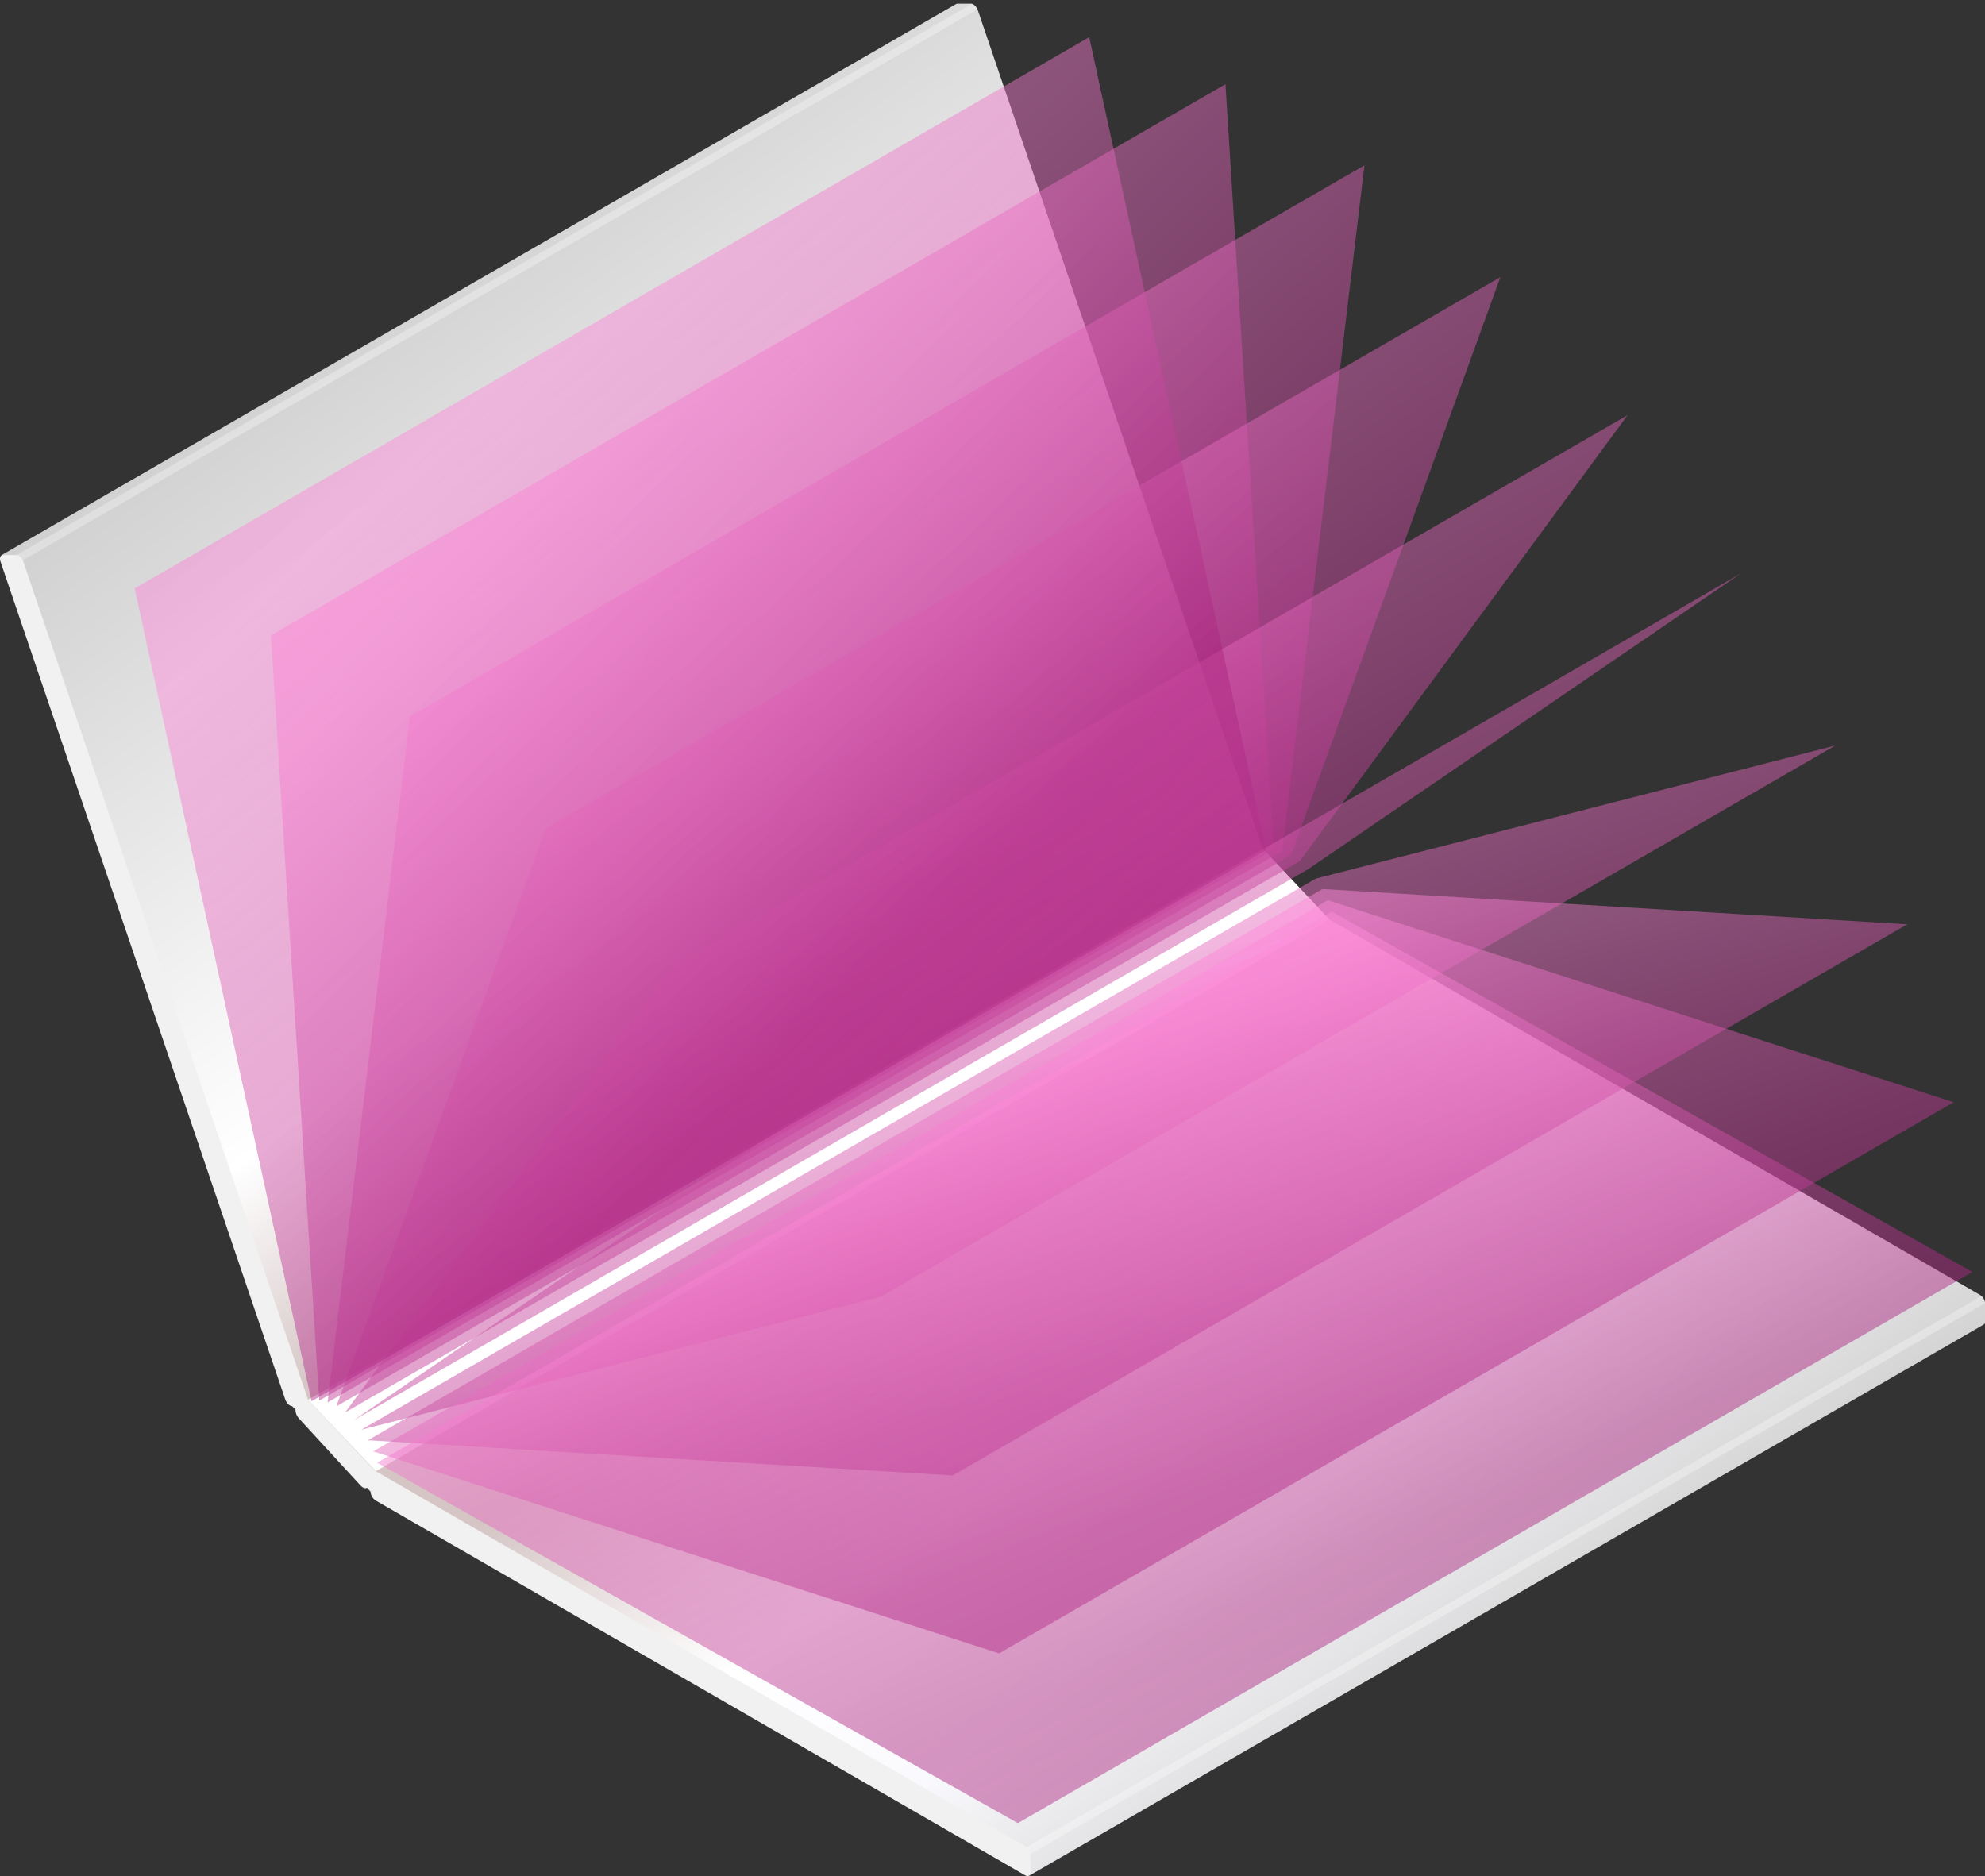
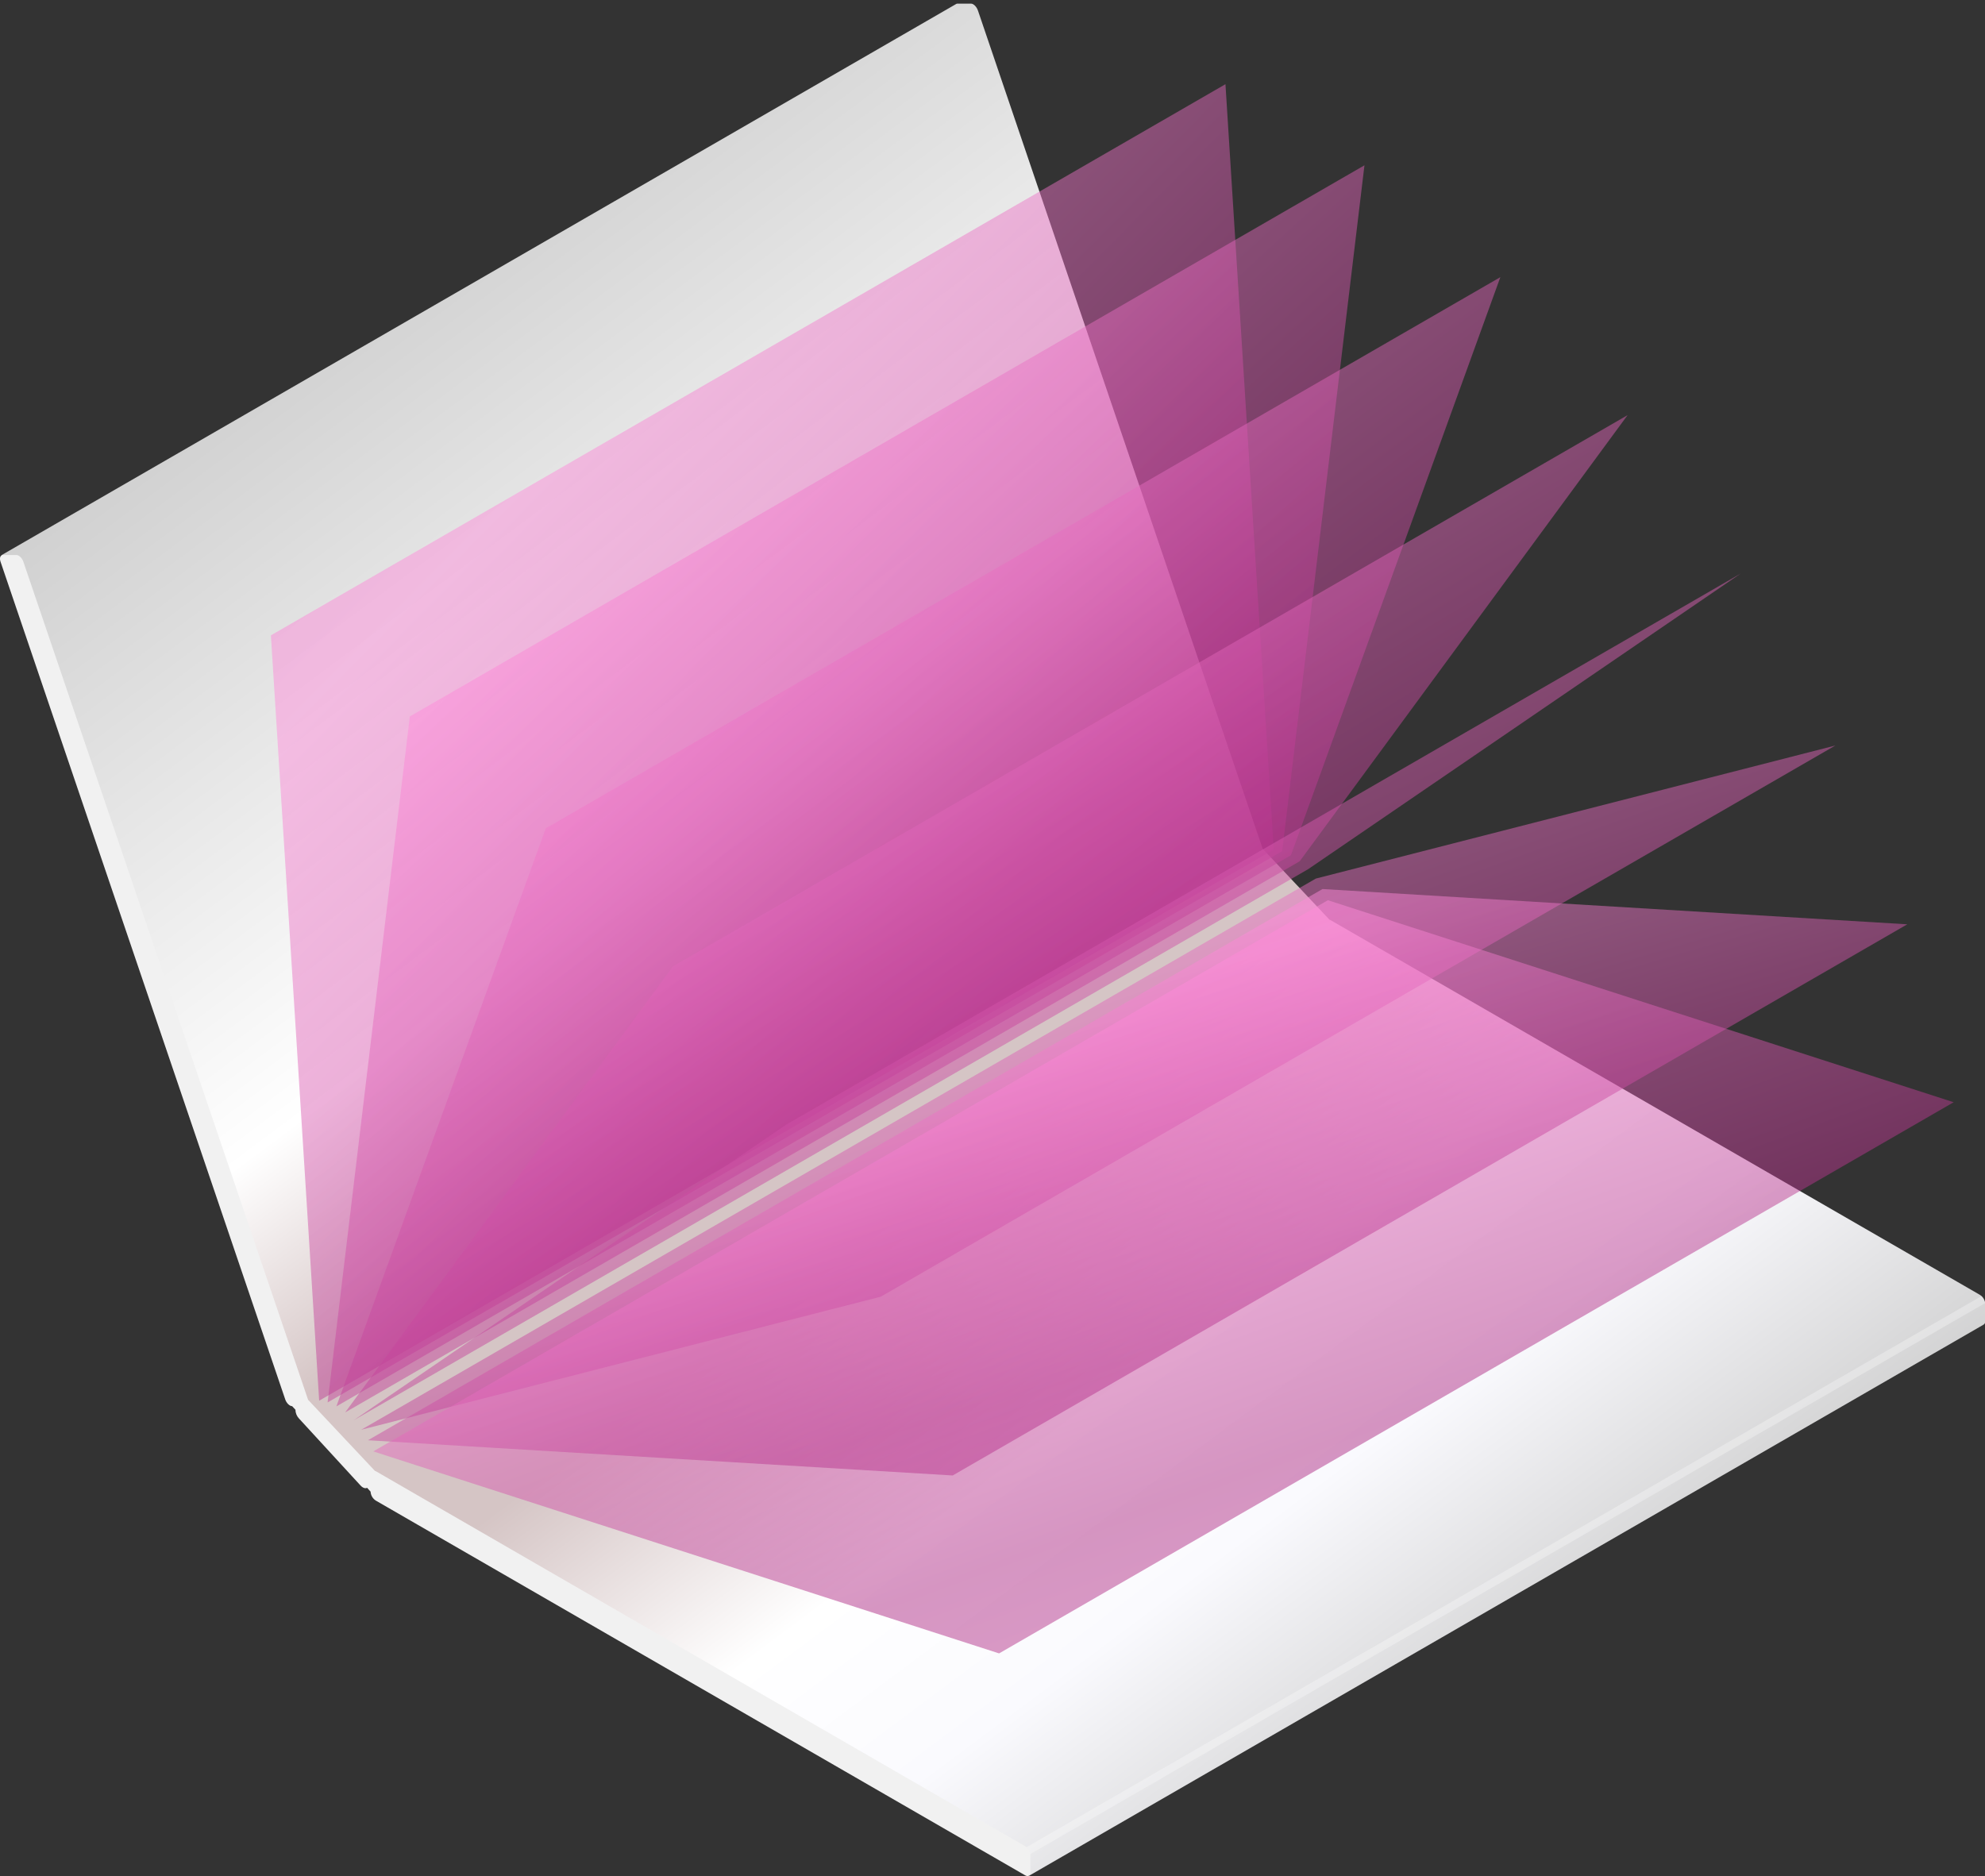
<svg xmlns="http://www.w3.org/2000/svg" width="530" height="501" viewBox="0 0 530 501" fill="none">
  <rect x="0" y="0" width="530" height="501" fill="#333333" stroke="none" />
  <g clip-path="url(#clip0_1192_3886)">
    <path d="M528.626 345.76L355.211 245.673L354.984 245.597L337.137 226.654L261.112 2.812C260.78 1.831 259.964 0.971 259.27 0.971H255.646C255.506 0.969 255.369 1.012 255.253 1.091L0.408 148.242L81.355 375.556L96.454 394L132.874 416.053L245.167 479.93L274.807 500.865L529.668 353.7C529.805 353.598 529.913 353.463 529.982 353.306C530.051 353.15 530.078 352.979 530.06 352.809V348.13C530.028 347.649 529.88 347.183 529.631 346.771C529.381 346.359 529.037 346.012 528.626 345.76Z" fill="url(#paint0_linear_1192_3886)" />
-     <path d="M100.335 392.853L354.984 245.597L337.137 226.609L82.261 373.79L100.335 392.853Z" fill="white" />
    <path opacity="0.3" d="M270.428 497.786L529.985 347.994C529.909 347.273 529.577 346.604 529.049 346.107L268.541 496.458L270.428 497.786Z" fill="white" />
-     <path opacity="0.3" d="M259.436 1.046L1.208 150.068L3.02 151.396L261.006 2.48C260.865 2.141 260.651 1.837 260.38 1.59C260.108 1.342 259.786 1.156 259.436 1.046Z" fill="white" />
    <path opacity="0.48" d="M85.22 374.031L72.326 169.66L327.201 22.48L340.096 226.851L85.22 374.031Z" fill="url(#paint1_linear_1192_3886)" />
    <path opacity="0.48" d="M87.47 374.499L109.425 191.32L364.316 44.139L342.346 227.303L87.47 374.499Z" fill="url(#paint2_linear_1192_3886)" />
    <path opacity="0.48" d="M89.811 375.556L145.723 221.19L400.599 74.01L344.686 228.375L89.811 375.556Z" fill="url(#paint3_linear_1192_3886)" />
    <path opacity="0.48" d="M92.151 377.171L179.697 258.035L434.572 110.854L347.027 229.99L92.151 377.171Z" fill="url(#paint4_linear_1192_3886)" />
    <path opacity="0.48" d="M94.401 379.284L209.925 300.313L464.801 153.132L349.277 232.103L94.401 379.284Z" fill="url(#paint5_linear_1192_3886)" />
    <path opacity="0.48" d="M351.33 234.609L490.047 199.078L235.171 346.258L96.454 381.789L351.33 234.609Z" fill="url(#paint6_linear_1192_3886)" />
    <path opacity="0.48" d="M353.112 237.401L509.254 246.82L254.378 394L98.236 384.597L353.112 237.401Z" fill="url(#paint7_linear_1192_3886)" />
    <path opacity="0.48" d="M354.546 240.39L521.635 294.335L266.759 441.516L99.67 387.57L354.546 240.39Z" fill="url(#paint8_linear_1192_3886)" />
-     <path opacity="0.48" d="M355.573 243.424L526.648 339.662L271.772 486.843L100.697 390.604L355.573 243.424Z" fill="url(#paint9_linear_1192_3886)" />
-     <path opacity="0.48" d="M338.058 227.002L83.182 374.182L35.951 157.117L290.827 9.921L338.058 227.002Z" fill="url(#paint10_linear_1192_3886)" />
    <path d="M273.75 493.031L100.335 392.853L100.108 392.778L82.261 373.79L6.236 149.993C5.904 149.012 5.088 148.212 4.394 148.212H0.77C0.091 148.212 -0.196 148.996 0.136 149.978L76.161 373.699C76.493 374.68 77.323 375.495 78.003 375.495L78.879 376.446C78.892 377.31 79.225 378.139 79.815 378.771L96.243 396.657C96.862 397.336 97.556 397.563 98.01 397.291L98.946 398.317C98.971 398.796 99.11 399.263 99.352 399.678C99.593 400.092 99.93 400.444 100.335 400.702L273.75 500.79C274.505 501.227 275.124 500.865 275.124 499.99V495.341C275.089 494.876 274.947 494.425 274.708 494.025C274.47 493.624 274.142 493.284 273.75 493.031Z" fill="url(#paint11_linear_1192_3886)" />
  </g>
  <defs>
    <linearGradient id="paint0_linear_1192_3886" x1="89.04" y1="71.006" x2="387.839" y2="471.851" gradientUnits="userSpaceOnUse">
      <stop stop-color="#CECECE" />
      <stop offset="0.355" stop-color="white" />
      <stop offset="0.475" stop-color="#D5C5C5" />
      <stop offset="0.585" stop-color="#D5C5C5" />
      <stop offset="0.73" stop-color="white" />
      <stop offset="0.835" stop-color="#FAFAFE" />
      <stop offset="1" stop-color="#CECECE" />
    </linearGradient>
    <linearGradient id="paint1_linear_1192_3886" x1="274.719" y1="555.917" x2="-154.282" y2="132.292" gradientUnits="userSpaceOnUse">
      <stop stop-color="#E05FB7" />
      <stop offset="0.375" stop-color="#AA247F" />
      <stop offset="0.655" stop-color="#FF8BDA" />
      <stop offset="0.938" stop-color="#E05FB7" />
    </linearGradient>
    <linearGradient id="paint2_linear_1192_3886" x1="296.722" y1="545.421" x2="-105.068" y2="108.905" gradientUnits="userSpaceOnUse">
      <stop stop-color="#E05FB7" />
      <stop offset="0.375" stop-color="#AA247F" />
      <stop offset="0.655" stop-color="#FF8BDA" />
      <stop offset="0.938" stop-color="#E05FB7" />
    </linearGradient>
    <linearGradient id="paint3_linear_1192_3886" x1="324.718" y1="531.57" x2="-28.357" y2="59.8" gradientUnits="userSpaceOnUse">
      <stop stop-color="#E05FB7" />
      <stop offset="0.375" stop-color="#AA247F" />
      <stop offset="0.655" stop-color="#FF8BDA" />
      <stop offset="0.938" stop-color="#E05FB7" />
    </linearGradient>
    <linearGradient id="paint4_linear_1192_3886" x1="350.968" y1="514.958" x2="64.212" y2="36.959" gradientUnits="userSpaceOnUse">
      <stop stop-color="#E05FB7" />
      <stop offset="0.375" stop-color="#AA247F" />
      <stop offset="0.655" stop-color="#FF8BDA" />
      <stop offset="0.938" stop-color="#E05FB7" />
    </linearGradient>
    <linearGradient id="paint5_linear_1192_3886" x1="374.366" y1="496.29" x2="161.596" y2="44.503" gradientUnits="userSpaceOnUse">
      <stop stop-color="#E05FB7" />
      <stop offset="0.375" stop-color="#AA247F" />
      <stop offset="0.655" stop-color="#FF8BDA" />
      <stop offset="0.938" stop-color="#E05FB7" />
    </linearGradient>
    <linearGradient id="paint6_linear_1192_3886" x1="393.949" y1="476.321" x2="252.411" y2="81.039" gradientUnits="userSpaceOnUse">
      <stop stop-color="#E05FB7" />
      <stop offset="0.375" stop-color="#AA247F" />
      <stop offset="0.655" stop-color="#FF8BDA" />
      <stop offset="0.938" stop-color="#E05FB7" />
    </linearGradient>
    <linearGradient id="paint7_linear_1192_3886" x1="408.901" y1="475.022" x2="305.501" y2="123.182" gradientUnits="userSpaceOnUse">
      <stop stop-color="#E05FB7" />
      <stop offset="0.375" stop-color="#AA247F" />
      <stop offset="0.655" stop-color="#FF8BDA" />
      <stop offset="0.938" stop-color="#E05FB7" />
    </linearGradient>
    <linearGradient id="paint8_linear_1192_3886" x1="418.61" y1="545.575" x2="259.616" y2="113.121" gradientUnits="userSpaceOnUse">
      <stop stop-color="#E05FB7" />
      <stop offset="0.375" stop-color="#AA247F" />
      <stop offset="0.655" stop-color="#FF8BDA" />
      <stop offset="0.938" stop-color="#E05FB7" />
    </linearGradient>
    <linearGradient id="paint9_linear_1192_3886" x1="422.65" y1="612.783" x2="203.361" y2="115.308" gradientUnits="userSpaceOnUse">
      <stop stop-color="#E05FB7" />
      <stop offset="0.375" stop-color="#AA247F" />
      <stop offset="0.655" stop-color="#FF8BDA" />
      <stop offset="0.938" stop-color="#E05FB7" />
    </linearGradient>
    <linearGradient id="paint10_linear_1192_3886" x1="264.297" y1="562.644" x2="-179.081" y2="85.914" gradientUnits="userSpaceOnUse">
      <stop stop-color="#E05FB7" />
      <stop offset="0.375" stop-color="#AA247F" />
      <stop offset="0.655" stop-color="#FF8BDA" />
      <stop offset="0.938" stop-color="#E05FB7" />
    </linearGradient>
    <linearGradient id="paint11_linear_1192_3886" x1="-19.147" y1="150.077" x2="310.917" y2="368.402" gradientUnits="userSpaceOnUse">
      <stop stop-color="#F1F1F1" />
      <stop offset="1" stop-color="#F1F1F1" />
    </linearGradient>
    <clipPath id="clip0_1192_3886">
      <rect width="530" height="500" fill="white" transform="translate(0 0.971)" />
    </clipPath>
  </defs>
</svg>